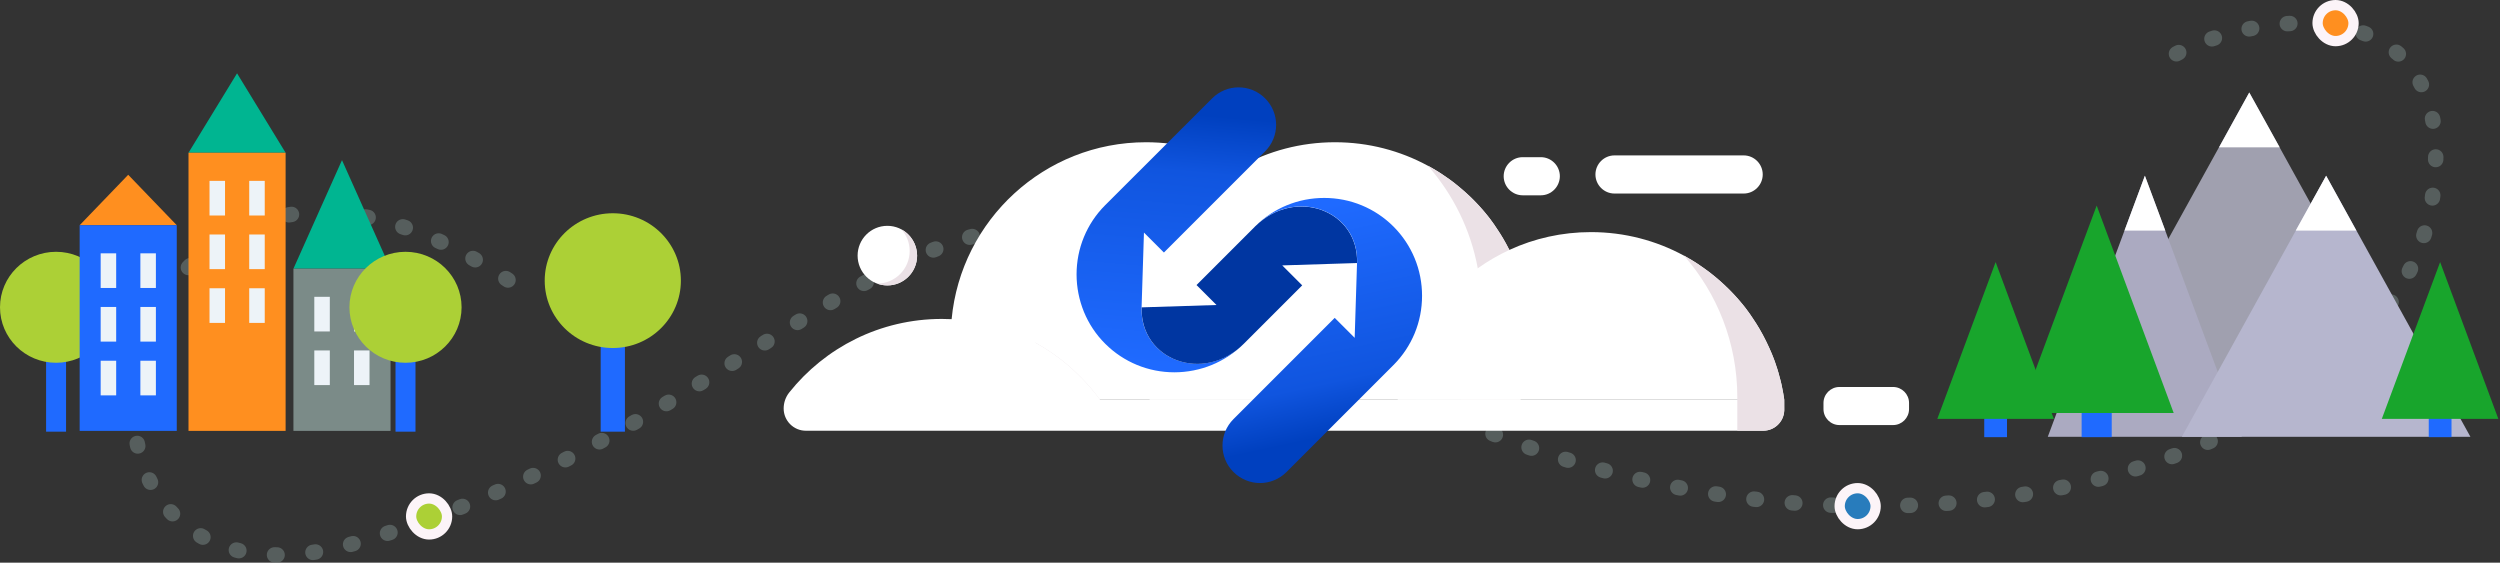
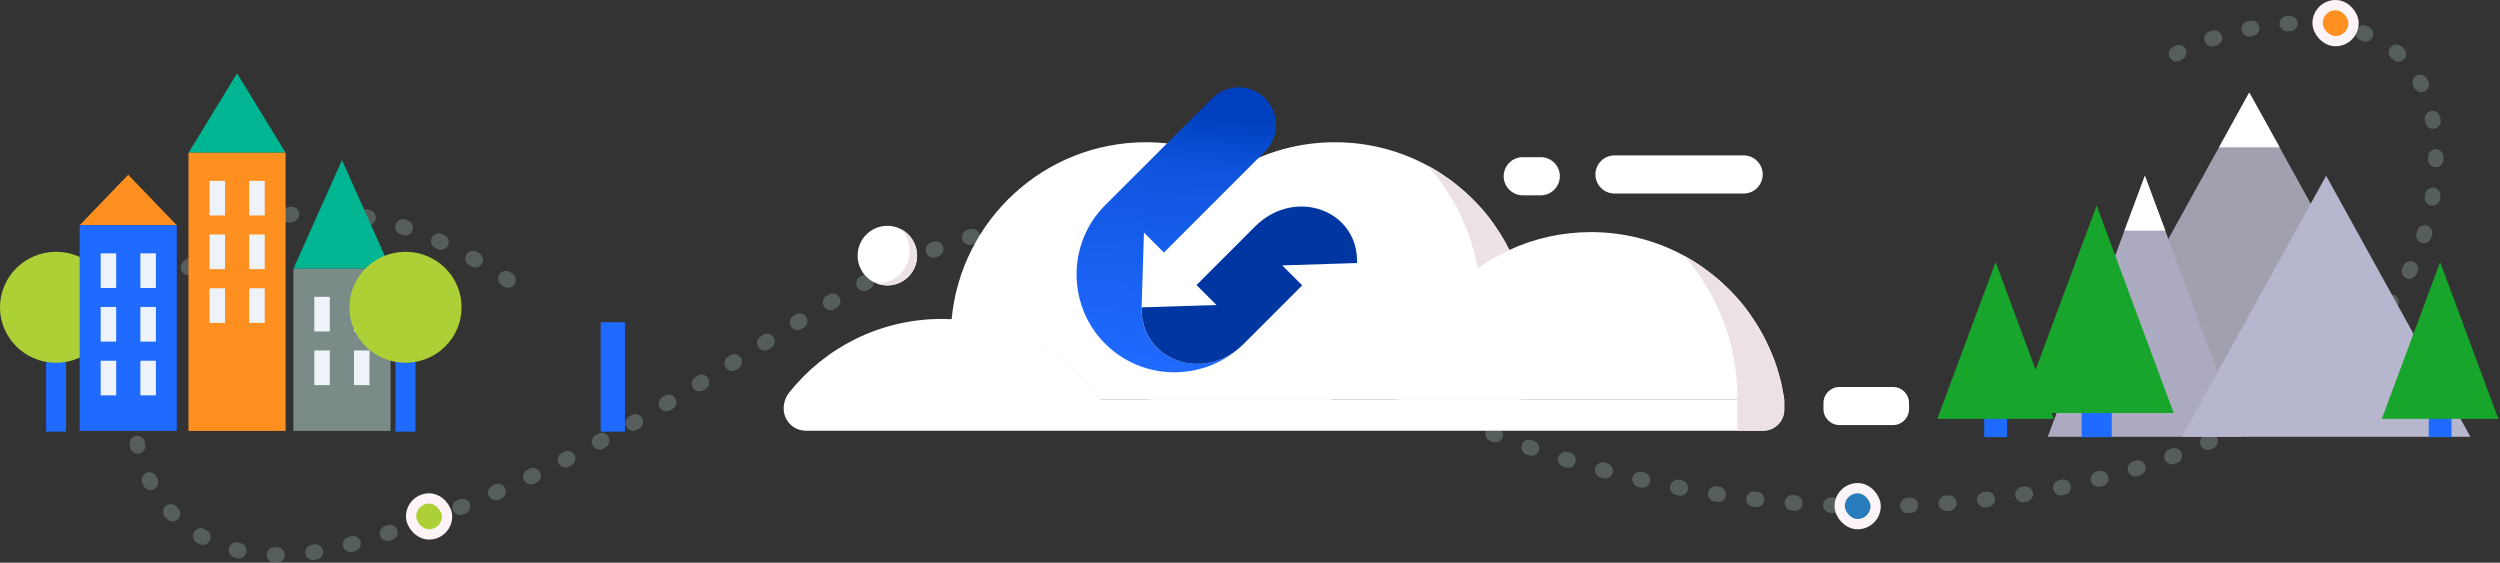
<svg xmlns="http://www.w3.org/2000/svg" width="973" height="219" viewBox="0 0 973 219" fill="none">
  <rect x="0" y="0" width="973" height="219" fill="#333333" stroke="none" />
  <path opacity="0.5" d="M197.715 108.977C39.509 3.547 -3.785 251.663 137.559 211.571C314.239 161.456 367.084 23.957 496.129 121.27C667.5 250.5 928.119 199.752 946.592 77.774C961.37 -19.809 855.331 10.008 838.594 26.713" stroke="#7B8B88" stroke-width="6" stroke-linecap="round" stroke-linejoin="round" stroke-dasharray="1 14" />
  <g clip-path="url(#clip0_3912_16348)">
    <path d="M819.262 137.599L875.415 36L931.567 137.599L863.645 150.573L819.262 137.599Z" fill="#A0A0AF" />
    <path d="M887.255 57.341L875.415 36L863.645 57.341H887.255Z" fill="white" />
    <path d="M797 170L834.789 68.401L872.508 170H797Z" fill="#ABAAC1" />
    <path d="M842.73 89.742L834.789 68.401L826.849 89.742H842.73Z" fill="white" />
    <path d="M849.182 170L905.334 68.401L961.487 170H849.182Z" fill="#B6B6CE" />
-     <path d="M917.104 89.742L905.334 68.401L893.494 89.742H917.104Z" fill="white" />
  </g>
  <g clip-path="url(#clip1_3912_16348)">
    <path d="M345.354 111.085C351.746 111.085 356.928 105.894 356.928 99.49C356.928 93.085 351.746 87.894 345.354 87.894C338.962 87.894 333.78 93.085 333.78 99.49C333.78 105.894 338.962 111.085 345.354 111.085Z" fill="white" />
    <path d="M350.869 89.293C352.833 91.522 354.04 94.462 354.04 97.687C354.04 104.706 348.36 110.373 341.378 110.373C342.632 110.824 343.957 111.085 345.378 111.085C351.768 111.085 356.951 105.892 356.951 99.489C356.928 95.079 354.466 91.261 350.869 89.293Z" fill="#EBE1E6" />
    <path d="M595.572 131.502C595.572 139.92 594.199 148.029 591.691 155.594H447.458C444.949 148.029 443.576 139.92 443.576 131.502C443.576 102.904 459.315 77.982 482.581 64.964C482.652 64.916 482.723 64.893 482.794 64.845C493.681 58.799 506.225 55.36 519.574 55.36C532.663 55.36 544.994 58.68 555.739 64.513C555.739 64.513 555.739 64.513 555.762 64.513C556.118 64.703 556.496 64.916 556.851 65.106C557.561 65.509 558.271 65.936 558.981 66.363C559.005 66.363 559.005 66.387 559.029 66.387C559.384 66.6 559.739 66.837 560.094 67.051C560.449 67.264 560.804 67.501 561.159 67.738C561.514 67.975 561.869 68.213 562.2 68.45C562.532 68.687 562.887 68.924 563.218 69.161C563.242 69.161 563.242 69.185 563.265 69.185C563.597 69.422 563.928 69.659 564.283 69.896C564.685 70.204 565.088 70.489 565.49 70.797C565.703 70.939 565.892 71.106 566.082 71.248C566.176 71.319 566.247 71.39 566.342 71.461C566.957 71.936 567.573 72.433 568.165 72.955C568.212 72.979 568.259 73.026 568.307 73.074C568.543 73.287 568.804 73.501 569.04 73.69C569.49 74.07 569.94 74.473 570.366 74.852C570.531 74.994 570.697 75.16 570.863 75.303C571.005 75.421 571.123 75.54 571.241 75.658C571.549 75.943 571.833 76.204 572.141 76.488C572.377 76.702 572.59 76.939 572.827 77.152L572.969 77.294C573.182 77.508 573.395 77.721 573.608 77.935C573.656 77.982 573.726 78.053 573.774 78.101C573.987 78.314 574.176 78.504 574.366 78.717C574.437 78.788 574.484 78.859 574.555 78.907C574.697 79.049 574.815 79.168 574.934 79.31C575.052 79.452 575.17 79.571 575.289 79.689C575.407 79.808 575.525 79.95 575.644 80.069C576.164 80.638 576.685 81.231 577.206 81.824C577.419 82.085 577.655 82.345 577.868 82.606C577.892 82.654 577.939 82.677 577.963 82.725C578.223 83.033 578.46 83.341 578.72 83.65L578.744 83.673C579.004 83.981 579.241 84.313 579.501 84.622C579.762 84.954 579.999 85.262 580.235 85.594C580.259 85.618 580.259 85.618 580.259 85.641C580.519 85.973 580.756 86.305 580.993 86.637C581.206 86.945 581.419 87.254 581.632 87.538C581.703 87.633 581.75 87.704 581.797 87.799C581.963 88.036 582.129 88.273 582.294 88.534C582.72 89.174 583.17 89.815 583.572 90.479C583.714 90.692 583.856 90.929 583.998 91.143C584.164 91.403 584.33 91.664 584.472 91.925C584.614 92.162 584.756 92.376 584.898 92.613C585.773 94.107 586.602 95.601 587.383 97.166C587.454 97.308 587.525 97.427 587.596 97.569C587.738 97.853 587.856 98.114 587.998 98.399C588.117 98.66 588.235 98.897 588.353 99.157C588.377 99.181 588.377 99.229 588.401 99.252C588.519 99.513 588.661 99.798 588.779 100.059C588.898 100.319 589.016 100.604 589.158 100.889V100.912C589.276 101.173 589.395 101.458 589.513 101.718C589.584 101.908 589.655 102.074 589.75 102.264C589.892 102.596 590.01 102.928 590.152 103.236C590.223 103.426 590.318 103.639 590.389 103.829C590.578 104.303 590.744 104.777 590.933 105.252C591.028 105.489 591.099 105.726 591.193 105.987C591.501 106.888 591.809 107.765 592.093 108.69C592.14 108.856 592.188 109.022 592.235 109.188C592.259 109.259 592.282 109.33 592.306 109.401C592.353 109.591 592.424 109.757 592.472 109.947C592.803 111.061 593.111 112.199 593.371 113.314C593.442 113.622 593.513 113.93 593.584 114.215C593.655 114.547 593.726 114.879 593.797 115.211C593.844 115.448 593.892 115.685 593.939 115.922C594.057 116.444 594.152 116.966 594.247 117.487C594.294 117.701 594.318 117.914 594.365 118.128C594.507 118.981 594.649 119.859 594.767 120.736C594.791 120.831 594.791 120.926 594.815 121.021C594.838 121.234 594.862 121.447 594.909 121.661C594.98 122.23 595.051 122.775 595.099 123.344C595.122 123.487 595.122 123.629 595.146 123.795C595.17 124.056 595.193 124.293 595.217 124.554C595.241 124.815 595.264 125.075 595.288 125.336C595.312 125.55 595.312 125.739 595.335 125.953C595.359 126.403 595.406 126.878 595.43 127.328C595.43 127.542 595.454 127.755 595.454 127.968C595.454 127.992 595.454 128.016 595.454 128.039C595.454 128.229 595.477 128.419 595.477 128.585C595.477 128.941 595.501 129.296 595.501 129.652C595.501 129.842 595.501 130.055 595.501 130.245C595.572 130.766 595.572 131.146 595.572 131.502Z" fill="white" />
    <path d="M595.572 131.501C595.572 139.919 594.199 148.029 591.69 155.593H568.401C573.608 144.709 576.519 132.521 576.519 119.645C576.519 114.452 576.046 109.354 575.147 104.421C572.354 89.293 565.49 75.611 555.739 64.513C556.117 64.727 556.472 64.916 556.851 65.13C557.561 65.533 558.271 65.96 558.981 66.386C559.005 66.386 559.005 66.41 559.029 66.41C559.384 66.624 559.739 66.861 560.094 67.074C560.449 67.288 560.804 67.525 561.159 67.762C561.514 67.999 561.869 68.236 562.2 68.473C562.531 68.71 562.887 68.947 563.218 69.185C563.242 69.185 563.242 69.208 563.265 69.208C563.597 69.445 563.928 69.683 564.283 69.92C564.685 70.228 565.088 70.513 565.49 70.821C565.703 70.963 565.892 71.129 566.082 71.271C566.176 71.342 566.247 71.414 566.342 71.485C566.957 71.959 567.573 72.457 568.164 72.979C568.212 73.002 568.259 73.05 568.306 73.097C568.543 73.311 568.803 73.524 569.04 73.714C569.49 74.093 569.94 74.496 570.366 74.876C570.531 75.018 570.697 75.184 570.863 75.326C571.005 75.445 571.123 75.563 571.241 75.682C571.549 75.966 571.833 76.227 572.141 76.512C572.377 76.725 572.59 76.962 572.827 77.176L572.969 77.318C573.182 77.531 573.395 77.745 573.608 77.958C573.655 78.006 573.726 78.077 573.774 78.124C573.987 78.338 574.176 78.527 574.365 78.741C574.436 78.812 574.484 78.883 574.555 78.93C574.697 79.073 574.815 79.191 574.934 79.334C575.052 79.476 575.17 79.594 575.289 79.713C575.407 79.832 575.525 79.974 575.644 80.092C576.164 80.662 576.685 81.254 577.206 81.847C577.419 82.108 577.655 82.369 577.868 82.63C577.892 82.677 577.939 82.701 577.963 82.748C578.223 83.056 578.46 83.365 578.72 83.673L578.744 83.697C579.004 84.005 579.241 84.337 579.501 84.645C579.762 84.977 579.998 85.285 580.235 85.617C580.259 85.641 580.259 85.641 580.259 85.665C580.519 85.997 580.756 86.329 580.993 86.661C581.206 86.969 581.419 87.277 581.632 87.562C581.703 87.657 581.75 87.728 581.797 87.823C581.963 88.06 582.129 88.297 582.294 88.558C582.72 89.198 583.17 89.838 583.572 90.502C583.714 90.716 583.856 90.953 583.998 91.166C584.164 91.427 584.33 91.688 584.472 91.949C584.614 92.186 584.756 92.399 584.898 92.636C585.773 94.13 586.602 95.624 587.383 97.189C587.454 97.331 587.525 97.45 587.596 97.592C587.738 97.877 587.856 98.138 587.998 98.422C588.117 98.683 588.235 98.92 588.353 99.181C588.377 99.205 588.377 99.252 588.401 99.276C588.519 99.537 588.661 99.821 588.779 100.082C588.898 100.343 589.016 100.627 589.158 100.912V100.936C589.276 101.197 589.395 101.481 589.513 101.742C589.584 101.932 589.655 102.098 589.75 102.287C589.892 102.619 590.01 102.951 590.152 103.26C590.223 103.449 590.318 103.663 590.389 103.852C590.578 104.327 590.744 104.801 590.933 105.275C591.028 105.512 591.099 105.749 591.193 106.01C591.501 106.911 591.809 107.789 592.093 108.713C592.14 108.879 592.187 109.045 592.235 109.211C592.258 109.283 592.282 109.354 592.306 109.425C592.353 109.615 592.424 109.781 592.472 109.97C592.803 111.085 593.111 112.223 593.371 113.337C593.442 113.646 593.513 113.954 593.584 114.239C593.655 114.57 593.726 114.902 593.797 115.234C593.844 115.472 593.892 115.709 593.939 115.946C594.057 116.467 594.152 116.989 594.247 117.511C594.294 117.724 594.318 117.938 594.365 118.151C594.507 119.005 594.649 119.882 594.767 120.759C594.791 120.854 594.791 120.949 594.815 121.044C594.838 121.257 594.862 121.471 594.909 121.684C594.98 122.253 595.051 122.799 595.099 123.368C595.122 123.51 595.122 123.652 595.146 123.818C595.17 124.079 595.193 124.316 595.217 124.577C595.241 124.838 595.264 125.099 595.288 125.36C595.312 125.573 595.312 125.763 595.335 125.976C595.359 126.427 595.406 126.901 595.43 127.352C595.43 127.565 595.454 127.778 595.454 127.992C595.454 128.016 595.454 128.039 595.454 128.063C595.454 128.253 595.477 128.442 595.477 128.608C595.477 128.964 595.501 129.32 595.501 129.675C595.501 129.865 595.501 130.079 595.501 130.268C595.572 130.766 595.572 131.146 595.572 131.501Z" fill="#EBE1E6" />
    <path d="M522.036 131.502C522.036 139.92 520.663 148.029 518.154 155.594H373.898C371.389 148.029 370.016 139.92 370.016 131.502C370.016 129.035 370.134 126.617 370.371 124.222C374.016 85.594 406.512 55.36 446.014 55.36C459.102 55.36 471.433 58.68 482.179 64.513C482.202 64.513 482.226 64.537 482.226 64.537C482.415 64.632 482.605 64.751 482.77 64.845C482.936 64.94 483.102 65.035 483.267 65.13C483.622 65.32 483.954 65.533 484.309 65.723C484.332 65.746 484.38 65.77 484.427 65.794C484.758 65.984 485.09 66.197 485.421 66.387C485.445 66.387 485.445 66.41 485.468 66.41C485.8 66.624 486.131 66.814 486.463 67.027C486.534 67.051 486.581 67.098 486.628 67.145C486.889 67.311 487.125 67.478 487.386 67.644C487.883 67.952 488.38 68.284 488.853 68.616C489.066 68.758 489.279 68.9 489.492 69.066C490.32 69.635 491.125 70.228 491.906 70.845C492.119 70.987 492.309 71.153 492.498 71.295C492.593 71.366 492.664 71.438 492.758 71.509C493.042 71.746 493.326 71.959 493.634 72.196C493.658 72.22 493.658 72.22 493.681 72.244C493.989 72.481 494.297 72.742 494.604 73.002C494.652 73.026 494.699 73.074 494.746 73.121C494.983 73.335 495.243 73.548 495.48 73.738C495.811 74.022 496.119 74.307 496.45 74.591C496.64 74.757 496.829 74.923 496.995 75.089C497.066 75.137 497.113 75.184 497.16 75.255C497.35 75.421 497.563 75.611 497.752 75.801C497.776 75.824 497.799 75.848 497.823 75.872C498.155 76.18 498.462 76.465 498.77 76.773C498.936 76.939 499.101 77.081 499.267 77.247C499.314 77.294 499.362 77.342 499.433 77.413C499.646 77.626 499.859 77.84 500.072 78.053C500.119 78.101 500.19 78.172 500.237 78.219C500.45 78.433 500.64 78.622 500.829 78.836C500.9 78.907 500.947 78.978 501.018 79.025C501.16 79.168 501.279 79.286 501.397 79.429C501.515 79.571 501.634 79.689 501.752 79.808C501.87 79.927 501.989 80.069 502.107 80.187C502.628 80.757 503.148 81.349 503.669 81.942C503.882 82.203 504.119 82.464 504.332 82.725C504.356 82.772 504.403 82.796 504.427 82.843C504.687 83.151 504.924 83.46 505.184 83.768L505.208 83.792C505.468 84.1 505.705 84.432 505.965 84.74C506.225 85.072 506.462 85.38 506.699 85.713C506.722 85.736 506.722 85.736 506.722 85.76C506.983 86.092 507.219 86.424 507.456 86.756C507.645 87.017 507.835 87.254 508 87.515C508.142 87.704 508.261 87.894 508.403 88.084C508.971 88.914 509.539 89.744 510.06 90.574C510.202 90.787 510.344 91.024 510.486 91.237C510.651 91.498 510.817 91.759 510.959 92.02C511.101 92.257 511.243 92.471 511.385 92.708C512.332 94.32 513.231 95.98 514.059 97.664C514.201 97.948 514.32 98.209 514.462 98.494C514.58 98.754 514.698 98.992 514.817 99.252C514.84 99.276 514.84 99.323 514.864 99.347C514.982 99.608 515.124 99.893 515.243 100.153C515.361 100.414 515.479 100.699 515.622 100.983V101.007C515.74 101.268 515.858 101.553 515.977 101.813C516.048 102.003 516.119 102.169 516.213 102.359C516.355 102.691 516.474 103.023 516.616 103.331C516.687 103.521 516.781 103.734 516.852 103.924C517.042 104.398 517.207 104.872 517.397 105.347C517.491 105.584 517.562 105.821 517.657 106.082C517.965 106.983 518.272 107.86 518.556 108.785C518.604 108.951 518.651 109.117 518.698 109.283C518.722 109.354 518.746 109.425 518.769 109.496C518.817 109.686 518.888 109.852 518.935 110.042C519.266 111.156 519.574 112.294 519.834 113.409C519.905 113.717 519.976 114.025 520.047 114.31C520.118 114.642 520.189 114.974 520.26 115.306C520.308 115.543 520.355 115.78 520.402 116.017C520.521 116.539 520.615 117.061 520.71 117.582C520.757 117.796 520.781 118.009 520.828 118.222C520.97 119.076 521.112 119.953 521.231 120.831C521.254 120.926 521.254 121.021 521.278 121.115C521.302 121.329 521.325 121.542 521.373 121.756C521.444 122.325 521.515 122.87 521.562 123.439C521.586 123.582 521.586 123.724 521.609 123.89C521.633 124.151 521.657 124.388 521.681 124.649C521.704 124.909 521.728 125.17 521.752 125.431C521.775 125.645 521.775 125.834 521.799 126.048C521.823 126.498 521.87 126.972 521.894 127.423C521.894 127.636 521.917 127.85 521.917 128.063C521.917 128.087 521.917 128.111 521.917 128.134C521.917 128.324 521.941 128.514 521.941 128.68C521.941 129.035 521.965 129.391 521.965 129.747C521.965 129.937 521.965 130.15 521.965 130.34C522.012 130.766 522.036 131.146 522.036 131.502Z" fill="white" />
    <path d="M694.41 155.451C694.41 155.499 694.433 155.546 694.433 155.594H543.976C546.982 134.513 558.603 116.231 575.147 104.422C579.004 101.671 583.123 99.276 587.478 97.26C597.134 92.802 607.879 90.336 619.216 90.336C632.305 90.336 644.636 93.656 655.381 99.49C655.405 99.49 655.428 99.513 655.428 99.513C655.783 99.703 656.138 99.893 656.47 100.106C656.849 100.319 657.204 100.533 657.559 100.746C657.89 100.936 658.198 101.126 658.529 101.315C658.647 101.387 658.789 101.458 658.908 101.552C659.144 101.695 659.381 101.861 659.641 102.003C659.689 102.027 659.76 102.074 659.807 102.098C660.138 102.311 660.47 102.525 660.777 102.738C661.085 102.928 661.393 103.141 661.677 103.355L661.984 103.568C662.268 103.758 662.552 103.947 662.837 104.161C662.86 104.161 662.86 104.185 662.884 104.185C663.523 104.635 664.186 105.109 664.801 105.584C664.896 105.655 664.967 105.726 665.061 105.773C665.345 105.987 665.606 106.2 665.89 106.414C666.552 106.935 667.215 107.457 667.854 108.002C668.185 108.263 668.493 108.548 668.801 108.809C669.109 109.069 669.416 109.354 669.724 109.615C669.748 109.638 669.795 109.662 669.819 109.71C670.055 109.923 670.316 110.16 670.552 110.374C670.623 110.445 670.694 110.516 670.789 110.587C670.978 110.753 671.168 110.943 671.357 111.109C671.499 111.227 671.617 111.346 671.736 111.488C671.996 111.725 672.256 111.986 672.517 112.223C672.777 112.484 673.037 112.745 673.321 113.029C673.369 113.077 673.416 113.124 673.463 113.172C673.724 113.433 673.984 113.717 674.244 113.978C674.268 114.002 674.292 114.025 674.315 114.049C674.552 114.31 674.789 114.547 675.026 114.808C675.12 114.903 675.215 115.021 675.31 115.116C675.546 115.377 675.759 115.614 675.996 115.875C676.233 116.136 676.469 116.42 676.706 116.681C676.777 116.752 676.824 116.823 676.895 116.895C677.156 117.179 677.392 117.487 677.629 117.772C677.889 118.104 678.173 118.412 678.434 118.744L678.457 118.768C678.718 119.076 678.954 119.408 679.215 119.716C679.475 120.048 679.712 120.357 679.948 120.689C679.972 120.712 679.972 120.712 679.972 120.736C680.209 121.068 680.469 121.4 680.706 121.732C680.919 122.04 681.132 122.348 681.345 122.633C681.416 122.728 681.463 122.799 681.511 122.894C681.676 123.131 681.842 123.368 682.008 123.629C682.434 124.269 682.883 124.909 683.286 125.573C683.428 125.787 683.57 126.024 683.712 126.237C683.877 126.498 684.043 126.759 684.185 127.02C684.327 127.257 684.469 127.47 684.611 127.708C685.558 129.32 686.457 130.98 687.286 132.663C687.428 132.948 687.546 133.209 687.688 133.493C687.806 133.754 687.925 133.991 688.043 134.252C688.067 134.276 688.067 134.323 688.09 134.347C688.209 134.608 688.351 134.892 688.469 135.153C688.587 135.414 688.706 135.699 688.848 135.983V136.007C688.966 136.268 689.084 136.552 689.203 136.813C689.274 137.003 689.345 137.169 689.439 137.359C689.581 137.691 689.7 138.022 689.842 138.331C689.913 138.52 690.007 138.734 690.078 138.924C690.268 139.398 690.433 139.872 690.623 140.346C690.717 140.583 690.788 140.821 690.883 141.081C691.191 141.982 691.498 142.884 691.782 143.785C691.83 143.951 691.877 144.117 691.924 144.283C691.948 144.354 691.972 144.425 691.995 144.496C692.043 144.686 692.114 144.852 692.161 145.041C692.493 146.156 692.8 147.294 693.061 148.409C693.132 148.717 693.203 149.025 693.274 149.31C693.345 149.642 693.416 149.974 693.487 150.306C693.534 150.543 693.581 150.78 693.629 151.017C693.747 151.539 693.842 152.06 693.936 152.582C693.984 152.795 694.007 153.009 694.055 153.222C694.197 153.957 694.315 154.716 694.41 155.451Z" fill="white" />
    <path d="M428.05 155.498C428.074 155.522 428.097 155.546 428.121 155.593H416.831C413.328 147.389 408.548 139.872 402.749 133.28C403.057 133.446 403.364 133.612 403.672 133.778C403.814 133.849 403.932 133.92 404.051 133.991C404.311 134.133 404.595 134.299 404.855 134.465C404.903 134.489 404.95 134.513 404.997 134.537C405.329 134.726 405.66 134.916 405.991 135.129C406.275 135.295 406.536 135.461 406.82 135.651C407.009 135.77 407.222 135.888 407.411 136.03C407.979 136.386 408.524 136.742 409.068 137.121C409.258 137.263 409.471 137.382 409.66 137.524C410.63 138.188 411.553 138.876 412.5 139.587C412.713 139.73 412.902 139.896 413.092 140.038C413.186 140.109 413.281 140.18 413.352 140.251C413.589 140.441 413.825 140.631 414.062 140.82C414.204 140.915 414.322 141.034 414.465 141.152C414.701 141.342 414.938 141.532 415.175 141.745C415.222 141.793 415.269 141.816 415.317 141.864C415.553 142.077 415.814 142.291 416.05 142.48C416.382 142.765 416.689 143.026 417.021 143.334C417.21 143.5 417.399 143.666 417.565 143.832C417.636 143.879 417.683 143.927 417.731 143.998C417.92 144.164 418.133 144.354 418.322 144.543C418.346 144.567 418.37 144.591 418.393 144.614C418.725 144.923 419.032 145.207 419.34 145.515C419.506 145.681 419.671 145.824 419.837 145.99C419.884 146.037 419.932 146.085 420.003 146.156C420.216 146.369 420.429 146.583 420.642 146.796C420.689 146.843 420.76 146.915 420.808 146.962C421.021 147.175 421.21 147.365 421.399 147.578C421.47 147.65 421.541 147.721 421.589 147.768C421.731 147.91 421.849 148.029 421.967 148.171C422.086 148.29 422.204 148.432 422.322 148.551C422.441 148.669 422.559 148.812 422.677 148.93C423.198 149.499 423.719 150.092 424.239 150.685C424.476 150.946 424.689 151.207 424.902 151.467C424.926 151.515 424.973 151.538 424.997 151.586C425.257 151.894 425.494 152.202 425.754 152.511L425.778 152.534C426.038 152.843 426.275 153.175 426.535 153.483C426.796 153.815 427.032 154.123 427.269 154.455C427.293 154.479 427.293 154.479 427.293 154.503C427.553 154.835 427.79 155.167 428.05 155.498Z" fill="#EBE1E6" />
    <path d="M694.433 155.594V159.459C694.433 159.625 694.433 159.767 694.41 159.933C694.173 164.225 690.599 167.64 686.244 167.64H313.639C311.248 167.64 309.095 166.667 307.532 165.102C305.97 163.537 305 161.379 305 158.984C305 156.732 305.757 154.527 307.154 152.772C321.071 135.296 342.514 124.127 366.56 124.127C367.839 124.127 369.117 124.151 370.371 124.222C382.039 124.791 393.021 128.016 402.725 133.28C403.033 133.446 403.341 133.612 403.648 133.778C403.838 133.897 404.027 133.991 404.216 134.11C404.429 134.205 404.642 134.347 404.855 134.466C404.903 134.489 404.926 134.513 404.974 134.537C405.305 134.726 405.636 134.916 405.968 135.13C406.252 135.296 406.512 135.462 406.796 135.651C406.985 135.77 407.198 135.888 407.388 136.031C407.956 136.386 408.5 136.742 409.045 137.121C409.234 137.264 409.447 137.382 409.636 137.525C410.607 138.189 411.53 138.876 412.476 139.588C412.689 139.73 412.879 139.896 413.068 140.038C413.163 140.109 413.257 140.18 413.328 140.252C413.565 140.441 413.802 140.631 414.038 140.821C414.18 140.915 414.299 141.034 414.441 141.153C414.678 141.342 414.914 141.532 415.151 141.745C415.198 141.793 415.246 141.817 415.293 141.864C415.53 142.077 415.79 142.291 416.027 142.481C416.358 142.765 416.666 143.026 416.997 143.334C417.186 143.5 417.376 143.666 417.541 143.832C417.612 143.88 417.66 143.927 417.707 143.998C417.896 144.164 418.109 144.354 418.299 144.544C418.322 144.567 418.346 144.591 418.37 144.615C418.701 144.923 419.009 145.207 419.316 145.516C419.482 145.682 419.648 145.824 419.813 145.99C419.908 146.085 420.003 146.18 420.097 146.298C420.239 146.393 420.381 146.535 420.5 146.678C420.595 146.749 420.713 146.867 420.808 146.962C421.021 147.176 421.21 147.365 421.399 147.579C421.47 147.65 421.541 147.721 421.589 147.768C421.731 147.911 421.849 148.029 421.967 148.172C422.086 148.29 422.204 148.432 422.322 148.551C422.441 148.67 422.559 148.812 422.677 148.93C423.198 149.499 423.719 150.092 424.239 150.685C424.476 150.946 424.689 151.207 424.902 151.468C424.997 151.586 425.091 151.681 425.139 151.847C425.399 151.966 425.588 152.203 425.707 152.464C425.754 152.487 425.778 152.511 425.801 152.535C426.062 152.843 426.298 153.175 426.559 153.483C426.819 153.815 427.056 154.123 427.293 154.455C427.316 154.479 427.316 154.479 427.316 154.503C427.577 154.835 427.813 155.167 428.05 155.499C428.074 155.522 428.097 155.546 428.121 155.594H694.433Z" fill="white" />
    <path d="M694.433 159.909C694.197 164.201 690.623 167.616 686.268 167.616H676.162C676.162 167.331 676.162 158.581 676.162 155.57V154.574C676.162 133.446 668.304 114.144 655.381 99.466C655.405 99.466 655.428 99.49 655.428 99.49C655.783 99.679 656.138 99.869 656.47 100.082C656.849 100.296 657.204 100.509 657.559 100.723C657.89 100.912 658.198 101.102 658.529 101.292C658.647 101.363 658.789 101.434 658.908 101.529C659.144 101.671 659.381 101.837 659.641 101.979C659.689 102.003 659.76 102.05 659.807 102.074C660.138 102.288 660.47 102.501 660.777 102.714C661.085 102.904 661.393 103.118 661.677 103.331L661.984 103.544C662.268 103.734 662.553 103.924 662.837 104.137C662.86 104.137 662.86 104.161 662.884 104.161C663.523 104.611 664.186 105.086 664.801 105.56C664.896 105.631 664.967 105.702 665.061 105.75C665.345 105.963 665.606 106.176 665.89 106.39C666.552 106.912 667.215 107.433 667.854 107.979C668.185 108.239 668.493 108.524 668.801 108.785C669.109 109.046 669.416 109.33 669.724 109.591C669.748 109.615 669.795 109.639 669.819 109.686C670.055 109.899 670.316 110.136 670.552 110.35C670.623 110.421 670.694 110.492 670.789 110.563C670.978 110.729 671.168 110.919 671.357 111.085C671.499 111.204 671.617 111.322 671.736 111.464C671.996 111.702 672.256 111.962 672.517 112.199C672.777 112.46 673.037 112.721 673.321 113.006C673.369 113.053 673.416 113.101 673.463 113.148C673.724 113.409 673.984 113.693 674.244 113.954C674.268 113.978 674.292 114.002 674.315 114.025C674.552 114.286 674.789 114.523 675.026 114.784C675.12 114.879 675.215 114.998 675.31 115.092C675.546 115.353 675.759 115.59 675.996 115.851C676.233 116.112 676.469 116.397 676.706 116.657C676.777 116.729 676.824 116.8 676.895 116.871C677.156 117.155 677.392 117.464 677.629 117.748C677.889 118.08 678.173 118.388 678.434 118.72L678.457 118.744C678.718 119.052 678.954 119.384 679.215 119.693C679.475 120.025 679.712 120.333 679.948 120.665C679.972 120.689 679.972 120.689 679.972 120.712C680.209 121.044 680.469 121.376 680.706 121.708C680.919 122.017 681.132 122.325 681.345 122.609C681.416 122.704 681.463 122.775 681.511 122.87C681.676 123.107 681.842 123.344 682.008 123.605C682.434 124.245 682.883 124.886 683.286 125.55C683.428 125.763 683.57 126 683.712 126.214C683.877 126.474 684.043 126.735 684.185 126.996C684.327 127.233 684.469 127.447 684.611 127.684C685.558 129.296 686.457 130.956 687.286 132.64C687.428 132.924 687.546 133.185 687.688 133.47C687.806 133.731 687.925 133.968 688.043 134.229C688.067 134.252 688.067 134.3 688.09 134.323C688.209 134.584 688.351 134.869 688.469 135.13C688.587 135.39 688.706 135.675 688.848 135.96V135.983C688.966 136.244 689.084 136.529 689.203 136.789C689.274 136.979 689.345 137.145 689.439 137.335C689.581 137.667 689.7 137.999 689.842 138.307C689.913 138.497 690.007 138.71 690.078 138.9C690.268 139.374 690.433 139.848 690.623 140.323C690.717 140.56 690.788 140.797 690.883 141.058C691.191 141.959 691.498 142.86 691.782 143.761C691.83 143.927 691.877 144.093 691.924 144.259C691.948 144.33 691.972 144.401 691.995 144.472C692.043 144.662 692.114 144.828 692.161 145.018C692.493 146.132 692.8 147.27 693.061 148.385C693.132 148.693 693.203 149.001 693.274 149.286C693.345 149.618 693.416 149.95 693.487 150.282C693.534 150.519 693.581 150.756 693.629 150.993C693.747 151.515 693.842 152.037 693.936 152.558C693.984 152.772 694.007 152.985 694.055 153.199C694.197 153.934 694.315 154.692 694.41 155.428V155.57C694.41 156.092 694.41 157.823 694.433 159.909Z" fill="#EBE1E6" />
    <path d="M736.799 165.434H715.9C712.492 165.434 709.699 162.636 709.699 159.221V156.826C709.699 153.412 712.492 150.614 715.9 150.614H736.799C740.207 150.614 743 153.412 743 156.826V159.221C743 162.636 740.207 165.434 736.799 165.434Z" fill="white" />
    <path d="M599.69 76.014H592.637C588.566 76.014 585.229 72.671 585.229 68.592C585.229 64.513 588.566 61.17 592.637 61.17H599.69C603.761 61.17 607.098 64.513 607.098 68.592C607.075 72.671 603.761 76.014 599.69 76.014Z" fill="white" />
    <path d="M678.647 75.326H628.352C624.281 75.326 620.944 71.983 620.944 67.904C620.944 63.826 624.281 60.482 628.352 60.482H678.647C682.718 60.482 686.055 63.826 686.055 67.904C686.055 71.983 682.718 75.326 678.647 75.326Z" fill="white" />
  </g>
  <path d="M821.887 152.282H810.169V170.141H821.887V152.282Z" fill="#1F6AFF" />
  <path d="M786 160.732L816.028 80L846 160.732H786Z" fill="#18A52C" />
  <path d="M954.129 156.641H945.27V170.141H954.129V156.641Z" fill="#1F6AFF" />
-   <path d="M927 163.029L949.699 102L972.356 163.029H927Z" fill="#18A52C" />
+   <path d="M927 163.029L949.699 102L972.356 163.029H927" fill="#18A52C" />
  <path d="M781.129 156.641H772.27V170.141H781.129V156.641Z" fill="#1F6AFF" />
  <path d="M754 163.029L776.699 102L799.356 163.029H754Z" fill="#18A52C" />
  <rect x="716" y="190" width="14" height="14" rx="7" fill="#287CBC" stroke="#FCF4F8" stroke-width="4" />
  <rect x="160" y="194" width="14" height="14" rx="7" fill="#ACD036" stroke="#FCF4F8" stroke-width="4" />
  <rect x="902" y="2" width="14" height="14" rx="7" fill="#FF8F1F" stroke="#FCF4F8" stroke-width="4" />
  <g clip-path="url(#clip2_3912_16348)">
    <path d="M25.71 132.944H17.937V168H25.71V132.944Z" fill="#1F6AFF" />
    <path d="M21.823 141.191C33.876 141.191 43.647 131.522 43.647 119.595C43.647 107.669 33.876 98 21.823 98C9.771 98 0 107.669 0 119.595C0 131.522 9.771 141.191 21.823 141.191Z" fill="#ACD036" />
  </g>
  <g clip-path="url(#clip3_3912_16348)">
    <path d="M243.219 125.433H233.781V168H243.219V125.433Z" fill="#1F6AFF" />
-     <path d="M238.5 135.446C253.136 135.446 265 123.705 265 109.223C265 94.74 253.136 83 238.5 83C223.864 83 212 94.74 212 109.223C212 123.705 223.864 135.446 238.5 135.446Z" fill="#ACD036" />
  </g>
  <path d="M73.364 59.449L92.262 28.536L111.159 59.449H73.364Z" fill="#00B591" />
  <path d="M111.159 59.448H73.364V167.7H111.159V59.448Z" fill="#FF8F1F" />
  <path d="M87.579 70.392H81.544V83.874H87.579V70.392Z" fill="#EDF3F8" />
  <path d="M103.036 70.392H97V83.874H103.036V70.392Z" fill="#EDF3F8" />
  <path d="M87.579 91.264H81.544V104.746H87.579V91.264Z" fill="#EDF3F8" />
  <path d="M103.036 91.264H97V104.746H103.036V91.264Z" fill="#EDF3F8" />
  <path d="M87.579 112.192H81.544V125.674H87.579V112.192Z" fill="#EDF3F8" />
  <path d="M103.036 112.192H97V125.674H103.036V112.192Z" fill="#EDF3F8" />
  <path d="M31 87.654L49.897 68.023L68.795 87.654H31Z" fill="#FF8F1F" />
  <path d="M68.795 87.653H31V167.699H68.795V87.653Z" fill="#1F6AFF" />
  <path d="M45.215 98.597H39.179V112.079H45.215V98.597Z" fill="#EDF3F8" />
  <path d="M60.672 98.597H54.636V112.079H60.672V98.597Z" fill="#EDF3F8" />
  <path d="M45.215 119.469H39.179V132.951H45.215V119.469Z" fill="#EDF3F8" />
  <path d="M60.672 119.469H54.636V132.951H60.672V119.469Z" fill="#EDF3F8" />
  <path d="M45.215 140.397H39.179V153.879H45.215V140.397Z" fill="#EDF3F8" />
  <path d="M60.672 140.397H54.636V153.879H60.672V140.397Z" fill="#EDF3F8" />
  <path d="M114.205 104.576L133.103 62.325L152 104.576H114.205Z" fill="#00B591" />
  <path d="M152 104.577H114.205V167.7H152V104.577Z" fill="#7B8B88" />
  <path d="M128.364 115.521H122.328V129.003H128.364V115.521Z" fill="#EDF3F8" />
  <path d="M143.821 115.521H137.785V129.003H143.821V115.521Z" fill="#EDF3F8" />
  <path d="M128.364 136.392H122.328V149.874H128.364V136.392Z" fill="#EDF3F8" />
  <path d="M143.821 136.392H137.785V149.874H143.821V136.392Z" fill="#EDF3F8" />
  <g clip-path="url(#clip4_3912_16348)">
    <path d="M161.71 132.944H153.937V168H161.71V132.944Z" fill="#1F6AFF" />
    <path d="M157.824 141.191C169.876 141.191 179.647 131.522 179.647 119.595C179.647 107.669 169.876 98 157.824 98C145.771 98 136 107.669 136 119.595C136 131.522 145.771 141.191 157.824 141.191Z" fill="#ACD036" />
  </g>
  <path d="M444.307 119.626L445.227 90.513L452.997 98.283L492.385 58.895C495.239 56.041 496.666 52.299 496.666 48.588C496.666 44.878 495.239 41.136 492.385 38.281C489.53 35.427 485.82 34 482.078 34C478.336 34 474.625 35.427 471.771 38.281L430.131 79.858C426.484 83.504 423.757 87.691 421.886 92.194C419.951 96.856 419 101.835 419 106.814C419 111.793 419.983 116.772 421.886 121.434C423.757 125.937 426.484 130.155 430.131 133.77C433.778 137.417 437.965 140.145 442.468 142.016C447.13 143.95 452.109 144.902 457.088 144.902C462.067 144.902 467.046 143.918 471.708 142.016C476.211 140.145 480.429 137.417 484.044 133.77C468.441 149.373 443.641 140.081 444.307 119.594V119.626Z" fill="url(#paint0_linear_3912_16348)" />
  <path d="M488.421 88.198L465.682 110.937L473.452 118.706L444.339 119.626C443.705 140.113 468.473 149.405 484.076 133.802L506.814 111.063L499.044 103.294L528.157 102.374C528.792 81.951 504.214 72.659 488.579 88.04C488.516 88.103 488.452 88.166 488.389 88.198H488.421Z" fill="#0036A1" />
-   <path d="M528.157 102.374L527.238 131.487L519.468 123.717L480.08 163.105C477.226 165.959 475.799 169.67 475.799 173.412C475.799 177.154 477.226 180.896 480.08 183.719C482.934 186.541 486.676 188 490.387 188C494.097 188 497.839 186.573 500.693 183.719L542.333 142.079C545.98 138.432 548.707 134.246 550.579 129.743C552.513 125.081 553.464 120.102 553.464 115.123C553.464 110.144 552.513 105.165 550.579 100.503C548.707 96 545.98 91.814 542.333 88.166C538.686 84.519 534.5 81.792 529.997 79.921C525.335 77.987 520.356 77.035 515.377 77.035C510.398 77.035 505.419 77.987 500.757 79.921C496.317 81.76 492.194 84.456 488.611 87.976C504.245 72.627 528.823 81.919 528.189 102.311L528.157 102.374Z" fill="url(#paint1_linear_3912_16348)" />
  <defs>
    <linearGradient id="paint0_linear_3912_16348" x1="452.007" y1="142.276" x2="460.776" y2="44.066" gradientUnits="userSpaceOnUse">
      <stop stop-color="#1F6AFF" />
      <stop offset="0.77" stop-color="#1055DF" />
      <stop offset="1" stop-color="#0040BF" />
    </linearGradient>
    <linearGradient id="paint1_linear_3912_16348" x1="501.585" y1="82.867" x2="520.273" y2="168.944" gradientUnits="userSpaceOnUse">
      <stop stop-color="#1F6AFF" />
      <stop offset="0.77" stop-color="#1055DF" />
      <stop offset="1" stop-color="#0040BF" />
    </linearGradient>
    <clipPath id="clip0_3912_16348">
      <rect width="164.487" height="134" fill="white" transform="translate(797 36)" />
    </clipPath>
    <clipPath id="clip1_3912_16348">
      <rect width="438" height="112.279" fill="white" transform="translate(305 55.36)" />
    </clipPath>
    <clipPath id="clip2_3912_16348">
      <rect width="43.647" height="70" fill="white" transform="translate(0 98)" />
    </clipPath>
    <clipPath id="clip3_3912_16348">
      <rect width="53" height="85" fill="white" transform="translate(212 83)" />
    </clipPath>
    <clipPath id="clip4_3912_16348">
      <rect width="43.647" height="70" fill="white" transform="translate(136 98)" />
    </clipPath>
  </defs>
</svg>